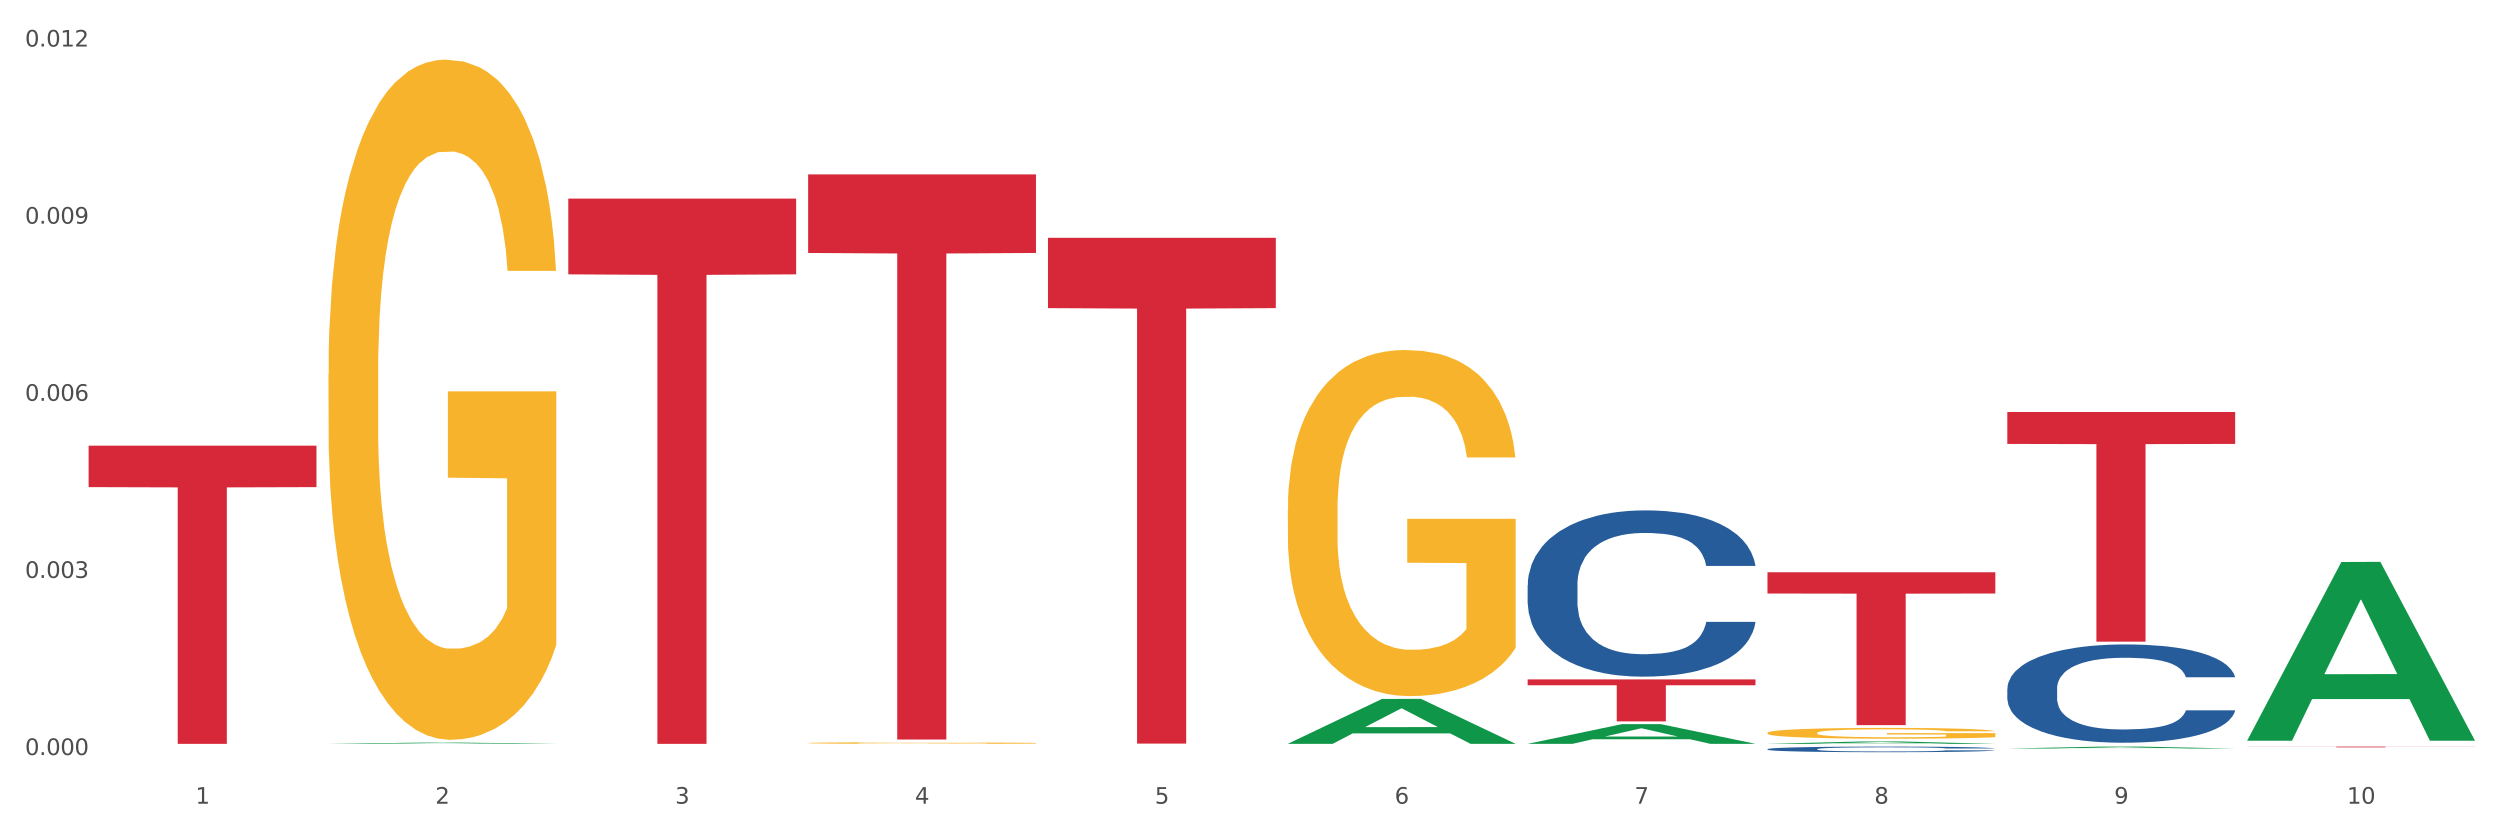
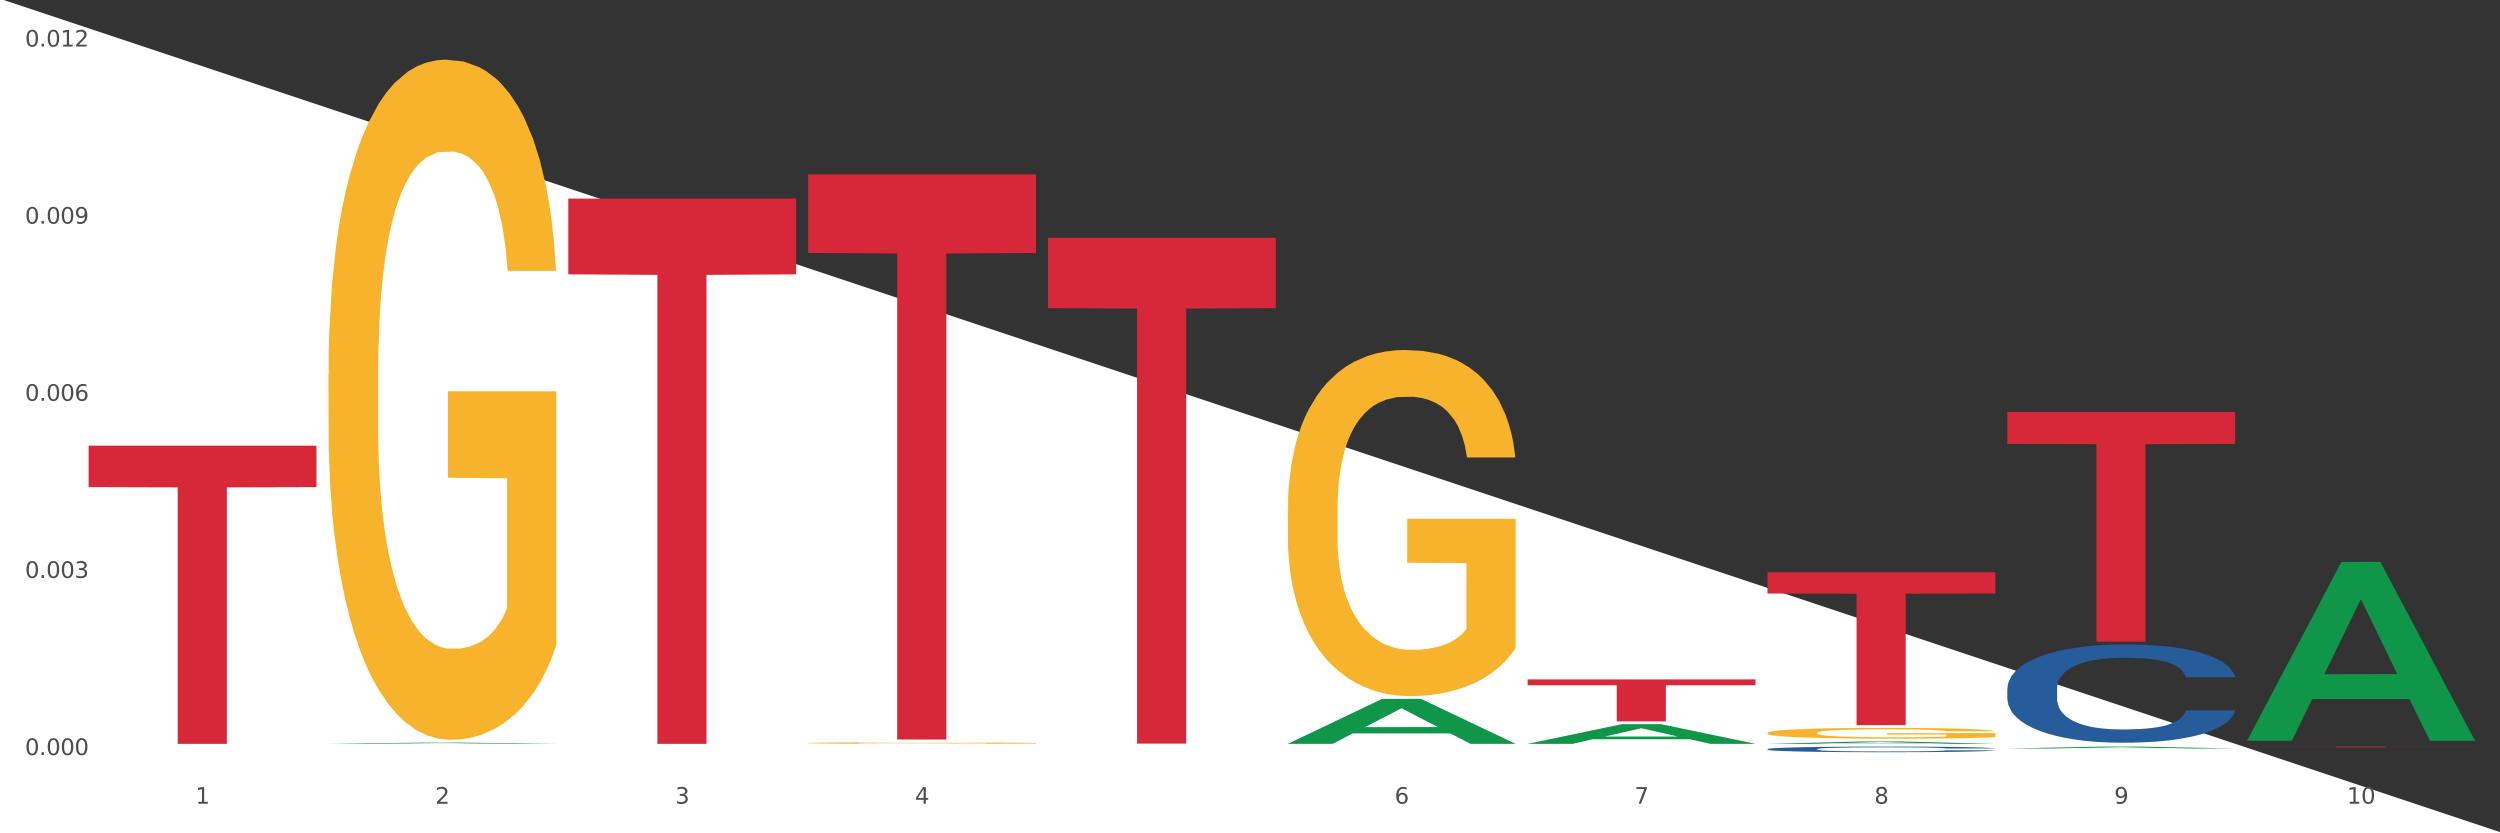
<svg xmlns="http://www.w3.org/2000/svg" xmlns:xlink="http://www.w3.org/1999/xlink" width="1080pt" height="360pt" viewBox="0 0 1080 360" version="1.1">
  <rect x="0" y="0" width="1080" height="360" fill="#333333" stroke="none" />
  <defs>
    <style type="text/css">*{stroke-linejoin: round; stroke-linecap: butt}</style>
  </defs>
  <g id="figure_1">
    <g id="patch_1">
-       <path d="M 0 360  L 1080 360  L 1080 0  L 0 0  z " style="fill: #ffffff; stroke: #ffffff; stroke-linejoin: miter" />
+       <path d="M 0 360  L 1080 360  L 0 0  z " style="fill: #ffffff; stroke: #ffffff; stroke-linejoin: miter" />
    </g>
    <g id="axes_1">
      <g id="matplotlib.axis_1">
        <g id="xtick_1">
          <g id="text_1">
            <g style="fill: #4d4d4d" transform="translate(84.444 347.204) scale(0.096 -0.096)">
              <defs>
                <path id="DejaVuSans-31" d="M 794 531  L 1825 531  L 1825 4091  L 703 3866  L 703 4441  L 1819 4666  L 2450 4666  L 2450 531  L 3481 531  L 3481 0  L 794 0  L 794 531  z " transform="scale(0.016)" />
              </defs>
              <use xlink:href="#DejaVuSans-31" />
            </g>
          </g>
        </g>
        <g id="xtick_2">
          <g id="text_2">
            <g style="fill: #4d4d4d" transform="translate(188.053 347.204) scale(0.096 -0.096)">
              <defs>
                <path id="DejaVuSans-32" d="M 1228 531  L 3431 531  L 3431 0  L 469 0  L 469 531  Q 828 903 1448 1529  Q 2069 2156 2228 2338  Q 2531 2678 2651 2914  Q 2772 3150 2772 3378  Q 2772 3750 2511 3984  Q 2250 4219 1831 4219  Q 1534 4219 1204 4116  Q 875 4013 500 3803  L 500 4441  Q 881 4594 1212 4672  Q 1544 4750 1819 4750  Q 2544 4750 2975 4387  Q 3406 4025 3406 3419  Q 3406 3131 3298 2873  Q 3191 2616 2906 2266  Q 2828 2175 2409 1742  Q 1991 1309 1228 531  z " transform="scale(0.016)" />
              </defs>
              <use xlink:href="#DejaVuSans-32" />
            </g>
          </g>
        </g>
        <g id="xtick_3">
          <g id="text_3">
            <g style="fill: #4d4d4d" transform="translate(291.663 347.204) scale(0.096 -0.096)">
              <defs>
                <path id="DejaVuSans-33" d="M 2597 2516  Q 3050 2419 3304 2112  Q 3559 1806 3559 1356  Q 3559 666 3084 287  Q 2609 -91 1734 -91  Q 1441 -91 1130 -33  Q 819 25 488 141  L 488 750  Q 750 597 1062 519  Q 1375 441 1716 441  Q 2309 441 2620 675  Q 2931 909 2931 1356  Q 2931 1769 2642 2001  Q 2353 2234 1838 2234  L 1294 2234  L 1294 2753  L 1863 2753  Q 2328 2753 2575 2939  Q 2822 3125 2822 3475  Q 2822 3834 2567 4026  Q 2313 4219 1838 4219  Q 1578 4219 1281 4162  Q 984 4106 628 3988  L 628 4550  Q 988 4650 1302 4700  Q 1616 4750 1894 4750  Q 2613 4750 3031 4423  Q 3450 4097 3450 3541  Q 3450 3153 3228 2886  Q 3006 2619 2597 2516  z " transform="scale(0.016)" />
              </defs>
              <use xlink:href="#DejaVuSans-33" />
            </g>
          </g>
        </g>
        <g id="xtick_4">
          <g id="text_4">
            <g style="fill: #4d4d4d" transform="translate(395.273 347.204) scale(0.096 -0.096)">
              <defs>
                <path id="DejaVuSans-34" d="M 2419 4116  L 825 1625  L 2419 1625  L 2419 4116  z M 2253 4666  L 3047 4666  L 3047 1625  L 3713 1625  L 3713 1100  L 3047 1100  L 3047 0  L 2419 0  L 2419 1100  L 313 1100  L 313 1709  L 2253 4666  z " transform="scale(0.016)" />
              </defs>
              <use xlink:href="#DejaVuSans-34" />
            </g>
          </g>
        </g>
        <g id="xtick_5">
          <g id="text_5">
            <g style="fill: #4d4d4d" transform="translate(498.883 347.204) scale(0.096 -0.096)">
              <defs>
-                 <path id="DejaVuSans-35" d="M 691 4666  L 3169 4666  L 3169 4134  L 1269 4134  L 1269 2991  Q 1406 3038 1543 3061  Q 1681 3084 1819 3084  Q 2600 3084 3056 2656  Q 3513 2228 3513 1497  Q 3513 744 3044 326  Q 2575 -91 1722 -91  Q 1428 -91 1123 -41  Q 819 9 494 109  L 494 744  Q 775 591 1075 516  Q 1375 441 1709 441  Q 2250 441 2565 725  Q 2881 1009 2881 1497  Q 2881 1984 2565 2268  Q 2250 2553 1709 2553  Q 1456 2553 1204 2497  Q 953 2441 691 2322  L 691 4666  z " transform="scale(0.016)" />
-               </defs>
+                 </defs>
              <use xlink:href="#DejaVuSans-35" />
            </g>
          </g>
        </g>
        <g id="xtick_6">
          <g id="text_6">
            <g style="fill: #4d4d4d" transform="translate(602.492 347.204) scale(0.096 -0.096)">
              <defs>
                <path id="DejaVuSans-36" d="M 2113 2584  Q 1688 2584 1439 2293  Q 1191 2003 1191 1497  Q 1191 994 1439 701  Q 1688 409 2113 409  Q 2538 409 2786 701  Q 3034 994 3034 1497  Q 3034 2003 2786 2293  Q 2538 2584 2113 2584  z M 3366 4563  L 3366 3988  Q 3128 4100 2886 4159  Q 2644 4219 2406 4219  Q 1781 4219 1451 3797  Q 1122 3375 1075 2522  Q 1259 2794 1537 2939  Q 1816 3084 2150 3084  Q 2853 3084 3261 2657  Q 3669 2231 3669 1497  Q 3669 778 3244 343  Q 2819 -91 2113 -91  Q 1303 -91 875 529  Q 447 1150 447 2328  Q 447 3434 972 4092  Q 1497 4750 2381 4750  Q 2619 4750 2861 4703  Q 3103 4656 3366 4563  z " transform="scale(0.016)" />
              </defs>
              <use xlink:href="#DejaVuSans-36" />
            </g>
          </g>
        </g>
        <g id="xtick_7">
          <g id="text_7">
            <g style="fill: #4d4d4d" transform="translate(706.102 347.204) scale(0.096 -0.096)">
              <defs>
                <path id="DejaVuSans-37" d="M 525 4666  L 3525 4666  L 3525 4397  L 1831 0  L 1172 0  L 2766 4134  L 525 4134  L 525 4666  z " transform="scale(0.016)" />
              </defs>
              <use xlink:href="#DejaVuSans-37" />
            </g>
          </g>
        </g>
        <g id="xtick_8">
          <g id="text_8">
            <g style="fill: #4d4d4d" transform="translate(809.712 347.204) scale(0.096 -0.096)">
              <defs>
                <path id="DejaVuSans-38" d="M 2034 2216  Q 1584 2216 1326 1975  Q 1069 1734 1069 1313  Q 1069 891 1326 650  Q 1584 409 2034 409  Q 2484 409 2743 651  Q 3003 894 3003 1313  Q 3003 1734 2745 1975  Q 2488 2216 2034 2216  z M 1403 2484  Q 997 2584 770 2862  Q 544 3141 544 3541  Q 544 4100 942 4425  Q 1341 4750 2034 4750  Q 2731 4750 3128 4425  Q 3525 4100 3525 3541  Q 3525 3141 3298 2862  Q 3072 2584 2669 2484  Q 3125 2378 3379 2068  Q 3634 1759 3634 1313  Q 3634 634 3220 271  Q 2806 -91 2034 -91  Q 1263 -91 848 271  Q 434 634 434 1313  Q 434 1759 690 2068  Q 947 2378 1403 2484  z M 1172 3481  Q 1172 3119 1398 2916  Q 1625 2713 2034 2713  Q 2441 2713 2670 2916  Q 2900 3119 2900 3481  Q 2900 3844 2670 4047  Q 2441 4250 2034 4250  Q 1625 4250 1398 4047  Q 1172 3844 1172 3481  z " transform="scale(0.016)" />
              </defs>
              <use xlink:href="#DejaVuSans-38" />
            </g>
          </g>
        </g>
        <g id="xtick_9">
          <g id="text_9">
            <g style="fill: #4d4d4d" transform="translate(913.322 347.204) scale(0.096 -0.096)">
              <defs>
                <path id="DejaVuSans-39" d="M 703 97  L 703 672  Q 941 559 1184 500  Q 1428 441 1663 441  Q 2288 441 2617 861  Q 2947 1281 2994 2138  Q 2813 1869 2534 1725  Q 2256 1581 1919 1581  Q 1219 1581 811 2004  Q 403 2428 403 3163  Q 403 3881 828 4315  Q 1253 4750 1959 4750  Q 2769 4750 3195 4129  Q 3622 3509 3622 2328  Q 3622 1225 3098 567  Q 2575 -91 1691 -91  Q 1453 -91 1209 -44  Q 966 3 703 97  z M 1959 2075  Q 2384 2075 2632 2365  Q 2881 2656 2881 3163  Q 2881 3666 2632 3958  Q 2384 4250 1959 4250  Q 1534 4250 1286 3958  Q 1038 3666 1038 3163  Q 1038 2656 1286 2365  Q 1534 2075 1959 2075  z " transform="scale(0.016)" />
              </defs>
              <use xlink:href="#DejaVuSans-39" />
            </g>
          </g>
        </g>
        <g id="xtick_10">
          <g id="text_10">
            <g style="fill: #4d4d4d" transform="translate(1013.877 347.204) scale(0.096 -0.096)">
              <defs>
                <path id="DejaVuSans-30" d="M 2034 4250  Q 1547 4250 1301 3770  Q 1056 3291 1056 2328  Q 1056 1369 1301 889  Q 1547 409 2034 409  Q 2525 409 2770 889  Q 3016 1369 3016 2328  Q 3016 3291 2770 3770  Q 2525 4250 2034 4250  z M 2034 4750  Q 2819 4750 3233 4129  Q 3647 3509 3647 2328  Q 3647 1150 3233 529  Q 2819 -91 2034 -91  Q 1250 -91 836 529  Q 422 1150 422 2328  Q 422 3509 836 4129  Q 1250 4750 2034 4750  z " transform="scale(0.016)" />
              </defs>
              <use xlink:href="#DejaVuSans-31" />
              <use xlink:href="#DejaVuSans-30" transform="translate(63.623 0)" />
            </g>
          </g>
        </g>
        <g id="xtick_11" />
        <g id="xtick_12" />
        <g id="xtick_13" />
        <g id="xtick_14" />
        <g id="xtick_15" />
        <g id="xtick_16" />
        <g id="xtick_17" />
        <g id="xtick_18" />
        <g id="xtick_19" />
      </g>
      <g id="matplotlib.axis_2">
        <g id="ytick_1">
          <g id="text_11">
            <g style="fill: #4d4d4d" transform="translate(10.8 326.176) scale(0.096 -0.096)">
              <defs>
                <path id="DejaVuSans-2e" d="M 684 794  L 1344 794  L 1344 0  L 684 0  L 684 794  z " transform="scale(0.016)" />
              </defs>
              <use xlink:href="#DejaVuSans-30" />
              <use xlink:href="#DejaVuSans-2e" transform="translate(63.623 0)" />
              <use xlink:href="#DejaVuSans-30" transform="translate(95.41 0)" />
              <use xlink:href="#DejaVuSans-30" transform="translate(159.033 0)" />
              <use xlink:href="#DejaVuSans-30" transform="translate(222.656 0)" />
            </g>
          </g>
        </g>
        <g id="ytick_2">
          <g id="text_12">
            <g style="fill: #4d4d4d" transform="translate(10.8 249.661) scale(0.096 -0.096)">
              <use xlink:href="#DejaVuSans-30" />
              <use xlink:href="#DejaVuSans-2e" transform="translate(63.623 0)" />
              <use xlink:href="#DejaVuSans-30" transform="translate(95.41 0)" />
              <use xlink:href="#DejaVuSans-30" transform="translate(159.033 0)" />
              <use xlink:href="#DejaVuSans-33" transform="translate(222.656 0)" />
            </g>
          </g>
        </g>
        <g id="ytick_3">
          <g id="text_13">
            <g style="fill: #4d4d4d" transform="translate(10.8 173.145) scale(0.096 -0.096)">
              <use xlink:href="#DejaVuSans-30" />
              <use xlink:href="#DejaVuSans-2e" transform="translate(63.623 0)" />
              <use xlink:href="#DejaVuSans-30" transform="translate(95.41 0)" />
              <use xlink:href="#DejaVuSans-30" transform="translate(159.033 0)" />
              <use xlink:href="#DejaVuSans-36" transform="translate(222.656 0)" />
            </g>
          </g>
        </g>
        <g id="ytick_4">
          <g id="text_14">
            <g style="fill: #4d4d4d" transform="translate(10.8 96.629) scale(0.096 -0.096)">
              <use xlink:href="#DejaVuSans-30" />
              <use xlink:href="#DejaVuSans-2e" transform="translate(63.623 0)" />
              <use xlink:href="#DejaVuSans-30" transform="translate(95.41 0)" />
              <use xlink:href="#DejaVuSans-30" transform="translate(159.033 0)" />
              <use xlink:href="#DejaVuSans-39" transform="translate(222.656 0)" />
            </g>
          </g>
        </g>
        <g id="ytick_5">
          <g id="text_15">
            <g style="fill: #4d4d4d" transform="translate(10.8 20.114) scale(0.096 -0.096)">
              <use xlink:href="#DejaVuSans-30" />
              <use xlink:href="#DejaVuSans-2e" transform="translate(63.623 0)" />
              <use xlink:href="#DejaVuSans-30" transform="translate(95.41 0)" />
              <use xlink:href="#DejaVuSans-31" transform="translate(159.033 0)" />
              <use xlink:href="#DejaVuSans-32" transform="translate(222.656 0)" />
            </g>
          </g>
        </g>
        <g id="ytick_6" />
        <g id="ytick_7" />
        <g id="ytick_8" />
        <g id="ytick_9" />
      </g>
      <g id="PolyCollection_1">
        <path d="M 141.893 321.341  L 141.994 321.34  L 182.584 320.797  L 199.428 320.797  L 240.322 321.342  L 220.839 321.342  L 212.011 321.215  L 170.102 321.215  L 169.798 321.217  L 161.274 321.342  L 141.893 321.342  L 141.893 321.341  L 175.379 321.139  L 206.734 321.139  L 191.209 320.913  L 191.006 320.912  L 190.803 320.913  L 175.278 321.139  L 175.379 321.139  L 141.893 321.341  z " clip-path="url(#p7ba74fa8da)" style="fill: #109648" />
        <path d="M 556.332 220.293  L 556.448 220.157  L 556.448 215.241  L 556.68 211.007  L 557.842 200.765  L 559.586 192.299  L 560.864 187.792  L 562.142 184.105  L 563.653 180.418  L 565.512 176.595  L 568.882 170.996  L 570.974 168.128  L 573.531 165.124  L 578.179 160.754  L 581.549 158.296  L 585.035 156.247  L 590.73 153.789  L 594.448 152.697  L 598.4 151.877  L 603.164 151.331  L 606.767 151.195  L 614.669 151.604  L 621.409 152.833  L 624.663 153.789  L 628.846 155.428  L 631.054 156.52  L 634.657 158.705  L 638.375 161.573  L 640.932 164.031  L 644.767 168.674  L 647.672 173.317  L 650.345 179.053  L 651.74 183.013  L 652.785 186.7  L 653.715 190.933  L 654.645 197.625  L 633.727 197.625  L 632.914 192.845  L 631.635 188.339  L 629.776 183.969  L 628.149 181.238  L 625.36 177.824  L 622.803 175.639  L 620.131 174  L 616.877 172.634  L 614.32 171.952  L 610.718 171.405  L 603.629 171.542  L 598.864 172.634  L 595.61 174  L 593.519 175.229  L 591.659 176.595  L 589.568 178.506  L 587.127 181.374  L 585.384 183.969  L 583.641 187.246  L 582.246 190.524  L 580.968 194.347  L 579.922 198.444  L 579.109 202.677  L 578.412 207.867  L 577.83 216.47  L 577.83 235.178  L 578.063 239.412  L 578.644 245.011  L 579.341 249.244  L 580.503 254.297  L 581.549 257.71  L 583.525 262.627  L 585.733 266.723  L 587.476 269.318  L 589.219 271.503  L 592.24 274.507  L 595.61 276.965  L 598.516 278.467  L 602.467 279.833  L 605.14 280.379  L 607.464 280.652  L 613.158 280.652  L 617.225 280.243  L 621.758 279.287  L 625.244 278.058  L 628.149 276.556  L 631.403 274.098  L 633.495 271.776  L 633.495 243.235  L 607.929 243.099  L 607.929 224.117  L 654.761 224.117  L 654.761 279.833  L 652.785 282.701  L 650.577 285.295  L 648.253 287.617  L 644.767 290.485  L 640.583 293.216  L 636.865 295.128  L 632.914 296.766  L 628.265 298.268  L 622.222 299.634  L 618.504 300.18  L 613.855 300.59  L 608.394 300.727  L 603.629 300.453  L 598.981 299.771  L 594.1 298.542  L 589.335 296.766  L 585.733 294.991  L 582.13 292.806  L 578.295 289.938  L 575.274 287.207  L 572.95 284.749  L 570.393 281.608  L 567.604 277.512  L 565.512 273.824  L 563.653 270.001  L 561.677 265.085  L 560.283 260.851  L 558.888 255.526  L 558.075 251.565  L 557.145 245.42  L 556.448 236.817  L 556.332 220.293  z " clip-path="url(#p7ba74fa8da)" style="fill: #f7b32b" />
        <path d="M 763.551 316.607  L 763.667 316.603  L 763.667 316.45  L 763.9 316.318  L 765.062 315.998  L 766.805 315.734  L 768.083 315.593  L 769.362 315.478  L 770.872 315.363  L 772.732 315.243  L 776.102 315.069  L 778.194 314.979  L 780.75 314.885  L 785.399 314.749  L 788.769 314.672  L 792.255 314.608  L 797.949 314.532  L 801.668 314.497  L 805.619 314.472  L 810.384 314.455  L 813.986 314.451  L 821.888 314.463  L 828.628 314.502  L 831.882 314.532  L 836.066 314.583  L 838.274 314.617  L 841.876 314.685  L 845.595 314.775  L 848.152 314.851  L 851.987 314.996  L 854.892 315.141  L 857.565 315.32  L 858.959 315.444  L 860.005 315.559  L 860.935 315.691  L 861.864 315.9  L 840.947 315.9  L 840.133 315.751  L 838.855 315.61  L 836.996 315.474  L 835.369 315.388  L 832.58 315.282  L 830.023 315.214  L 827.35 315.162  L 824.096 315.12  L 821.54 315.098  L 817.937 315.081  L 810.848 315.086  L 806.084 315.12  L 802.83 315.162  L 800.738 315.201  L 798.879 315.243  L 796.787 315.303  L 794.347 315.393  L 792.604 315.474  L 790.86 315.576  L 789.466 315.678  L 788.188 315.798  L 787.142 315.925  L 786.328 316.058  L 785.631 316.22  L 785.05 316.488  L 785.05 317.072  L 785.282 317.204  L 785.863 317.379  L 786.561 317.511  L 787.723 317.669  L 788.769 317.775  L 790.744 317.929  L 792.952 318.057  L 794.695 318.138  L 796.438 318.206  L 799.46 318.3  L 802.83 318.376  L 805.735 318.423  L 809.686 318.466  L 812.359 318.483  L 814.683 318.491  L 820.378 318.491  L 824.445 318.479  L 828.977 318.449  L 832.463 318.41  L 835.369 318.364  L 838.622 318.287  L 840.714 318.214  L 840.714 317.324  L 815.148 317.319  L 815.148 316.727  L 861.981 316.727  L 861.981 318.466  L 860.005 318.555  L 857.797 318.636  L 855.473 318.709  L 851.987 318.798  L 847.803 318.884  L 844.084 318.943  L 840.133 318.994  L 835.485 319.041  L 829.442 319.084  L 825.723 319.101  L 821.075 319.114  L 815.613 319.118  L 810.848 319.11  L 806.2 319.088  L 801.319 319.05  L 796.555 318.994  L 792.952 318.939  L 789.35 318.871  L 785.515 318.781  L 782.493 318.696  L 780.169 318.619  L 777.613 318.521  L 774.824 318.393  L 772.732 318.278  L 770.872 318.159  L 768.897 318.006  L 767.502 317.873  L 766.108 317.707  L 765.294 317.584  L 764.365 317.392  L 763.667 317.123  L 763.551 316.607  z " clip-path="url(#p7ba74fa8da)" style="fill: #f7b32b" />
        <path d="M 867.161 297.475  L 867.277 297.436  L 867.277 296.35  L 867.626 294.877  L 868.906 292.162  L 870.535 290.107  L 873.327 287.702  L 874.84 286.694  L 876.818 285.57  L 880.89 283.747  L 885.544 282.196  L 888.801 281.343  L 891.245 280.8  L 896.713 279.83  L 899.854 279.404  L 903.112 279.055  L 905.904 278.822  L 910.558 278.551  L 914.281 278.434  L 918.586 278.395  L 922.193 278.434  L 926.963 278.589  L 933.944 279.055  L 936.62 279.326  L 940.227 279.791  L 943.95 280.412  L 946.975 281.032  L 950.465 281.924  L 954.072 283.088  L 957.562 284.561  L 960.006 285.919  L 961.984 287.353  L 963.729 289.098  L 965.009 290.999  L 965.59 292.589  L 944.299 292.589  L 943.717 291.154  L 942.554 289.603  L 941.39 288.556  L 940.11 287.702  L 938.132 286.733  L 936.387 286.112  L 933.479 285.376  L 930.803 284.91  L 928.592 284.639  L 925.916 284.406  L 920.215 284.174  L 916.143 284.174  L 913.583 284.251  L 910.442 284.445  L 907.766 284.716  L 904.625 285.182  L 902.181 285.686  L 899.738 286.345  L 898.342 286.811  L 896.248 287.664  L 894.851 288.362  L 892.99 289.564  L 891.943 290.417  L 890.081 292.627  L 889.267 294.256  L 888.918 295.381  L 888.685 296.622  L 888.685 302.671  L 889.383 305.386  L 889.965 306.549  L 890.896 307.868  L 892.641 309.574  L 895.201 311.242  L 897.877 312.444  L 900.087 313.18  L 902.181 313.723  L 904.276 314.15  L 906.835 314.538  L 908.929 314.77  L 912.071 315.003  L 915.794 315.119  L 918.703 315.119  L 924.636 314.926  L 927.312 314.732  L 929.872 314.46  L 932.664 314.034  L 934.875 313.568  L 936.155 313.219  L 938.249 312.482  L 939.878 311.707  L 941.274 310.815  L 942.205 310.039  L 943.252 308.876  L 944.066 307.557  L 944.299 306.859  L 965.59 306.859  L 965.125 308.256  L 964.31 309.613  L 962.682 311.435  L 961.402 312.482  L 959.424 313.762  L 957.33 314.848  L 954.421 316.05  L 951.745 316.942  L 948.953 317.718  L 945.928 318.416  L 940.459 319.385  L 938.481 319.657  L 934.293 320.122  L 931.035 320.393  L 926.265 320.665  L 921.379 320.82  L 916.259 320.859  L 911.722 320.781  L 906.719 320.549  L 903.577 320.316  L 900.087 319.967  L 896.015 319.424  L 892.176 318.765  L 888.569 317.989  L 885.195 317.097  L 882.053 316.089  L 877.981 314.421  L 874.956 312.793  L 872.746 311.28  L 871.233 310.001  L 869.721 308.372  L 868.906 307.247  L 867.626 304.533  L 867.161 302.012  L 867.161 297.475  z " clip-path="url(#p7ba74fa8da)" style="fill: #255c99" />
        <path d="M 763.551 323.617  L 763.668 323.614  L 763.668 323.552  L 764.017 323.468  L 765.296 323.314  L 766.925 323.197  L 769.718 323.06  L 771.23 323.002  L 773.208 322.938  L 777.28 322.834  L 781.934 322.746  L 785.192 322.697  L 787.635 322.666  L 793.103 322.611  L 796.245 322.587  L 799.502 322.567  L 802.295 322.553  L 806.949 322.538  L 810.672 322.531  L 814.976 322.529  L 818.583 322.531  L 823.353 322.54  L 830.334 322.567  L 833.01 322.582  L 836.617 322.609  L 840.34 322.644  L 843.365 322.679  L 846.855 322.73  L 850.462 322.797  L 853.953 322.881  L 856.396 322.958  L 858.374 323.04  L 860.119 323.139  L 861.399 323.247  L 861.981 323.338  L 840.689 323.338  L 840.107 323.256  L 838.944 323.168  L 837.78 323.108  L 836.501 323.06  L 834.523 323.004  L 832.777 322.969  L 829.869 322.927  L 827.193 322.9  L 824.982 322.885  L 822.306 322.872  L 816.605 322.858  L 812.533 322.858  L 809.974 322.863  L 806.832 322.874  L 804.156 322.889  L 801.015 322.916  L 798.572 322.945  L 796.128 322.982  L 794.732 323.009  L 792.638 323.057  L 791.242 323.097  L 789.38 323.166  L 788.333 323.214  L 786.472 323.34  L 785.657 323.433  L 785.308 323.497  L 785.075 323.568  L 785.075 323.913  L 785.773 324.068  L 786.355 324.134  L 787.286 324.209  L 789.031 324.306  L 791.591 324.401  L 794.267 324.47  L 796.477 324.512  L 798.572 324.543  L 800.666 324.567  L 803.225 324.589  L 805.32 324.602  L 808.461 324.616  L 812.184 324.622  L 815.093 324.622  L 821.026 324.611  L 823.702 324.6  L 826.262 324.585  L 829.054 324.56  L 831.265 324.534  L 832.545 324.514  L 834.639 324.472  L 836.268 324.428  L 837.664 324.377  L 838.595 324.333  L 839.642 324.266  L 840.456 324.191  L 840.689 324.152  L 861.981 324.152  L 861.515 324.231  L 860.701 324.308  L 859.072 324.412  L 857.792 324.472  L 855.814 324.545  L 853.72 324.607  L 850.811 324.675  L 848.135 324.726  L 845.343 324.77  L 842.318 324.81  L 836.85 324.866  L 834.872 324.881  L 830.683 324.908  L 827.426 324.923  L 822.655 324.938  L 817.769 324.947  L 812.65 324.95  L 808.112 324.945  L 803.109 324.932  L 799.968 324.919  L 796.477 324.899  L 792.405 324.868  L 788.566 324.83  L 784.959 324.786  L 781.585 324.735  L 778.444 324.678  L 774.371 324.583  L 771.346 324.49  L 769.136 324.404  L 767.623 324.331  L 766.111 324.238  L 765.296 324.174  L 764.017 324.019  L 763.551 323.875  L 763.551 323.617  z " clip-path="url(#p7ba74fa8da)" style="fill: #255c99" />
-         <path d="M 659.941 252.76  L 660.058 252.694  L 660.058 250.857  L 660.407 248.364  L 661.687 243.772  L 663.316 240.295  L 666.108 236.227  L 667.62 234.521  L 669.598 232.619  L 673.67 229.535  L 678.324 226.911  L 681.582 225.468  L 684.025 224.549  L 689.494 222.909  L 692.635 222.188  L 695.893 221.597  L 698.685 221.203  L 703.339 220.744  L 707.062 220.547  L 711.367 220.482  L 714.973 220.547  L 719.744 220.81  L 726.724 221.597  L 729.4 222.056  L 733.007 222.844  L 736.73 223.893  L 739.755 224.943  L 743.246 226.452  L 746.852 228.42  L 750.343 230.913  L 752.786 233.209  L 754.764 235.637  L 756.509 238.589  L 757.789 241.804  L 758.371 244.494  L 737.079 244.494  L 736.498 242.066  L 735.334 239.442  L 734.171 237.671  L 732.891 236.227  L 730.913 234.587  L 729.168 233.537  L 726.259 232.291  L 723.583 231.504  L 721.373 231.044  L 718.697 230.651  L 712.996 230.257  L 708.923 230.257  L 706.364 230.388  L 703.222 230.716  L 700.546 231.176  L 697.405 231.963  L 694.962 232.816  L 692.519 233.931  L 691.122 234.718  L 689.028 236.162  L 687.632 237.343  L 685.77 239.376  L 684.723 240.82  L 682.862 244.559  L 682.047 247.315  L 681.698 249.217  L 681.466 251.317  L 681.466 261.551  L 682.164 266.144  L 682.745 268.112  L 683.676 270.342  L 685.421 273.229  L 687.981 276.05  L 690.657 278.084  L 692.868 279.33  L 694.962 280.249  L 697.056 280.971  L 699.616 281.627  L 701.71 282.02  L 704.851 282.414  L 708.574 282.611  L 711.483 282.611  L 717.417 282.283  L 720.093 281.955  L 722.652 281.495  L 725.445 280.774  L 727.655 279.986  L 728.935 279.396  L 731.029 278.149  L 732.658 276.837  L 734.054 275.328  L 734.985 274.016  L 736.032 272.048  L 736.847 269.817  L 737.079 268.637  L 758.371 268.637  L 757.905 270.998  L 757.091 273.295  L 755.462 276.378  L 754.182 278.149  L 752.204 280.314  L 750.11 282.151  L 747.201 284.185  L 744.526 285.694  L 741.733 287.006  L 738.708 288.187  L 733.24 289.827  L 731.262 290.287  L 727.074 291.074  L 723.816 291.533  L 719.046 291.992  L 714.159 292.255  L 709.04 292.32  L 704.502 292.189  L 699.499 291.796  L 696.358 291.402  L 692.868 290.811  L 688.795 289.893  L 684.956 288.778  L 681.349 287.466  L 677.975 285.957  L 674.834 284.251  L 670.762 281.43  L 667.737 278.674  L 665.526 276.116  L 664.014 273.951  L 662.501 271.195  L 661.687 269.293  L 660.407 264.7  L 659.941 260.436  L 659.941 252.76  z " clip-path="url(#p7ba74fa8da)" style="fill: #255c99" />
        <path d="M 38.283 192.53  L 136.712 192.53  L 136.712 210.431  L 97.994 210.551  L 97.994 321.342  L 76.768 321.342  L 76.768 210.551  L 38.283 210.431  L 38.283 192.651  L 38.283 192.53  z " clip-path="url(#p7ba74fa8da)" style="fill: #d62839" />
        <path d="M 245.502 85.785  L 343.932 85.785  L 343.932 118.519  L 305.213 118.741  L 305.213 321.342  L 283.988 321.342  L 283.988 118.741  L 245.502 118.519  L 245.502 86.006  L 245.502 85.785  z " clip-path="url(#p7ba74fa8da)" style="fill: #d62839" />
        <path d="M 349.112 75.352  L 447.542 75.352  L 447.542 109.279  L 408.823 109.508  L 408.823 319.487  L 387.598 319.487  L 387.598 109.508  L 349.112 109.279  L 349.112 75.581  L 349.112 75.352  z " clip-path="url(#p7ba74fa8da)" style="fill: #d62839" />
        <path d="M 452.722 102.742  L 551.151 102.742  L 551.151 133.107  L 512.433 133.312  L 512.433 321.243  L 491.207 321.243  L 491.207 133.312  L 452.722 133.107  L 452.722 102.947  L 452.722 102.742  z " clip-path="url(#p7ba74fa8da)" style="fill: #d62839" />
        <path d="M 659.941 293.507  L 758.371 293.507  L 758.371 296.028  L 719.652 296.045  L 719.652 311.643  L 698.427 311.643  L 698.427 296.045  L 659.941 296.028  L 659.941 293.524  L 659.941 293.507  z " clip-path="url(#p7ba74fa8da)" style="fill: #d62839" />
        <path d="M 763.551 247.22  L 861.981 247.22  L 861.981 256.397  L 823.262 256.459  L 823.262 313.263  L 802.037 313.263  L 802.037 256.459  L 763.551 256.397  L 763.551 247.282  L 763.551 247.22  z " clip-path="url(#p7ba74fa8da)" style="fill: #d62839" />
        <path d="M 867.161 177.981  L 965.59 177.981  L 965.59 191.77  L 926.872 191.863  L 926.872 277.208  L 905.646 277.208  L 905.646 191.863  L 867.161 191.77  L 867.161 178.074  L 867.161 177.981  z " clip-path="url(#p7ba74fa8da)" style="fill: #d62839" />
        <path d="M 970.771 322.529  L 1069.2 322.529  L 1069.2 322.575  L 1030.481 322.576  L 1030.481 322.861  L 1009.256 322.861  L 1009.256 322.576  L 970.771 322.575  L 970.771 322.529  L 970.771 322.529  z " clip-path="url(#p7ba74fa8da)" style="fill: #d62839" />
        <path d="M 349.112 320.983  L 349.228 320.982  L 349.228 320.96  L 349.461 320.941  L 350.623 320.896  L 352.366 320.858  L 353.644 320.838  L 354.923 320.821  L 356.433 320.805  L 358.293 320.788  L 361.663 320.763  L 363.755 320.75  L 366.311 320.736  L 370.96 320.717  L 374.33 320.706  L 377.816 320.697  L 383.51 320.686  L 387.229 320.681  L 391.18 320.677  L 395.945 320.675  L 399.547 320.674  L 407.449 320.676  L 414.189 320.681  L 417.443 320.686  L 421.627 320.693  L 423.835 320.698  L 427.437 320.708  L 431.156 320.72  L 433.713 320.731  L 437.548 320.752  L 440.453 320.773  L 443.126 320.799  L 444.52 320.816  L 445.566 320.833  L 446.496 320.852  L 447.425 320.881  L 426.508 320.881  L 425.694 320.86  L 424.416 320.84  L 422.557 320.82  L 420.93 320.808  L 418.141 320.793  L 415.584 320.783  L 412.911 320.776  L 409.657 320.77  L 407.101 320.767  L 403.498 320.764  L 396.409 320.765  L 391.645 320.77  L 388.391 320.776  L 386.299 320.781  L 384.44 320.788  L 382.348 320.796  L 379.908 320.809  L 378.165 320.82  L 376.421 320.835  L 375.027 320.85  L 373.749 320.867  L 372.703 320.885  L 371.889 320.904  L 371.192 320.927  L 370.611 320.966  L 370.611 321.049  L 370.843 321.068  L 371.424 321.093  L 372.122 321.112  L 373.284 321.135  L 374.33 321.15  L 376.305 321.172  L 378.513 321.19  L 380.256 321.202  L 381.999 321.211  L 385.021 321.225  L 388.391 321.236  L 391.296 321.243  L 395.247 321.249  L 397.92 321.251  L 400.244 321.252  L 405.939 321.252  L 410.006 321.25  L 414.538 321.246  L 418.024 321.241  L 420.93 321.234  L 424.183 321.223  L 426.275 321.213  L 426.275 321.085  L 400.709 321.085  L 400.709 321  L 447.542 321  L 447.542 321.249  L 445.566 321.261  L 443.358 321.273  L 441.034 321.283  L 437.548 321.296  L 433.364 321.308  L 429.645 321.317  L 425.694 321.324  L 421.046 321.331  L 415.003 321.337  L 411.284 321.34  L 406.636 321.341  L 401.174 321.342  L 396.409 321.341  L 391.761 321.338  L 386.88 321.332  L 382.116 321.324  L 378.513 321.316  L 374.911 321.307  L 371.076 321.294  L 368.054 321.282  L 365.73 321.271  L 363.174 321.257  L 360.385 321.238  L 358.293 321.222  L 356.433 321.205  L 354.458 321.183  L 353.063 321.164  L 351.669 321.14  L 350.855 321.122  L 349.926 321.095  L 349.228 321.057  L 349.112 320.983  z " clip-path="url(#p7ba74fa8da)" style="fill: #f7b32b" />
        <path d="M 141.893 161.548  L 142.009 161.279  L 142.009 151.619  L 142.241 143.299  L 143.403 123.173  L 145.147 106.535  L 146.425 97.679  L 147.703 90.433  L 149.214 83.188  L 151.073 75.674  L 154.443 64.671  L 156.535 59.036  L 159.092 53.132  L 163.74 44.544  L 167.11 39.714  L 170.596 35.689  L 176.291 30.858  L 180.009 28.711  L 183.961 27.101  L 188.725 26.028  L 192.328 25.759  L 200.23 26.565  L 206.97 28.98  L 210.224 30.858  L 214.407 34.079  L 216.615 36.225  L 220.218 40.519  L 223.937 46.155  L 226.493 50.985  L 230.328 60.109  L 233.233 69.233  L 235.906 80.504  L 237.301 88.286  L 238.346 95.532  L 239.276 103.851  L 240.206 117.001  L 219.288 117.001  L 218.475 107.608  L 217.196 98.752  L 215.337 90.165  L 213.71 84.798  L 210.921 78.089  L 208.364 73.795  L 205.692 70.575  L 202.438 67.891  L 199.881 66.55  L 196.279 65.476  L 189.19 65.745  L 184.425 67.891  L 181.171 70.575  L 179.08 72.99  L 177.22 75.674  L 175.129 79.431  L 172.688 85.066  L 170.945 90.165  L 169.202 96.606  L 167.807 103.046  L 166.529 110.56  L 165.483 118.611  L 164.67 126.93  L 163.973 137.127  L 163.391 154.034  L 163.391 190.799  L 163.624 199.118  L 164.205 210.12  L 164.902 218.439  L 166.064 228.368  L 167.11 235.077  L 169.086 244.738  L 171.294 252.789  L 173.037 257.888  L 174.78 262.181  L 177.801 268.085  L 181.171 272.915  L 184.077 275.867  L 188.028 278.551  L 190.701 279.624  L 193.025 280.161  L 198.719 280.161  L 202.786 279.356  L 207.319 277.478  L 210.805 275.062  L 213.71 272.11  L 216.964 267.28  L 219.056 262.718  L 219.056 206.632  L 193.49 206.363  L 193.49 169.062  L 240.322 169.062  L 240.322 278.551  L 238.346 284.186  L 236.138 289.285  L 233.814 293.847  L 230.328 299.483  L 226.144 304.85  L 222.426 308.607  L 218.475 311.827  L 213.826 314.779  L 207.783 317.463  L 204.065 318.536  L 199.416 319.341  L 193.955 319.609  L 189.19 319.073  L 184.542 317.731  L 179.661 315.316  L 174.896 311.827  L 171.294 308.338  L 167.691 304.045  L 163.856 298.409  L 160.835 293.042  L 158.511 288.212  L 155.954 282.04  L 153.165 273.989  L 151.073 266.743  L 149.214 259.229  L 147.238 249.569  L 145.844 241.249  L 144.449 230.784  L 143.636 223.001  L 142.706 210.925  L 142.009 194.019  L 141.893 161.548  z " clip-path="url(#p7ba74fa8da)" style="fill: #f7b32b" />
        <path d="M 763.551 321.34  L 763.653 321.339  L 804.242 320.306  L 821.087 320.305  L 861.981 321.342  L 842.498 321.342  L 833.669 321.101  L 791.761 321.101  L 791.456 321.104  L 782.933 321.342  L 763.551 321.342  L 763.551 321.34  L 797.037 320.956  L 828.393 320.955  L 812.867 320.526  L 812.664 320.524  L 812.461 320.527  L 796.936 320.955  L 797.037 320.956  L 763.551 321.34  z " clip-path="url(#p7ba74fa8da)" style="fill: #109648" />
        <path d="M 556.332 321.305  L 556.433 321.287  L 597.023 301.932  L 613.867 301.914  L 654.761 321.342  L 635.278 321.342  L 626.45 316.818  L 584.541 316.818  L 584.237 316.891  L 575.713 321.342  L 556.332 321.342  L 556.332 321.305  L 589.818 314.118  L 621.173 314.1  L 605.648 306.055  L 605.445 306.018  L 605.242 306.073  L 589.717 314.1  L 589.818 314.118  L 556.332 321.305  z " clip-path="url(#p7ba74fa8da)" style="fill: #109648" />
        <path d="M 659.941 321.326  L 660.043 321.318  L 700.632 312.838  L 717.477 312.83  L 758.371 321.342  L 738.888 321.342  L 730.06 319.36  L 688.151 319.36  L 687.847 319.392  L 679.323 321.342  L 659.941 321.342  L 659.941 321.326  L 693.428 318.177  L 724.783 318.169  L 709.258 314.644  L 709.055 314.628  L 708.852 314.652  L 693.326 318.169  L 693.428 318.177  L 659.941 321.326  z " clip-path="url(#p7ba74fa8da)" style="fill: #109648" />
        <path d="M 970.771 319.849  L 970.872 319.776  L 1011.462 242.786  L 1028.306 242.713  L 1069.2 319.994  L 1049.717 319.994  L 1040.889 301.998  L 998.98 301.998  L 998.676 302.288  L 990.152 319.994  L 970.771 319.994  L 970.771 319.849  L 1004.257 291.259  L 1035.612 291.186  L 1020.087 259.185  L 1019.884 259.04  L 1019.681 259.258  L 1004.156 291.186  L 1004.257 291.259  L 970.771 319.849  z " clip-path="url(#p7ba74fa8da)" style="fill: #109648" />
        <path d="M 867.161 323.361  L 867.262 323.361  L 907.852 322.53  L 924.696 322.529  L 965.59 323.363  L 946.107 323.363  L 937.279 323.169  L 895.371 323.169  L 895.066 323.172  L 886.542 323.363  L 867.161 323.363  L 867.161 323.361  L 900.647 323.053  L 932.003 323.052  L 916.477 322.707  L 916.274 322.705  L 916.071 322.708  L 900.546 323.052  L 900.647 323.053  L 867.161 323.361  z " clip-path="url(#p7ba74fa8da)" style="fill: #109648" />
      </g>
    </g>
  </g>
  <defs>
    <clipPath id="p7ba74fa8da">
      <rect x="38.283" y="10.8" width="1030.917" height="329.109" />
    </clipPath>
  </defs>
</svg>